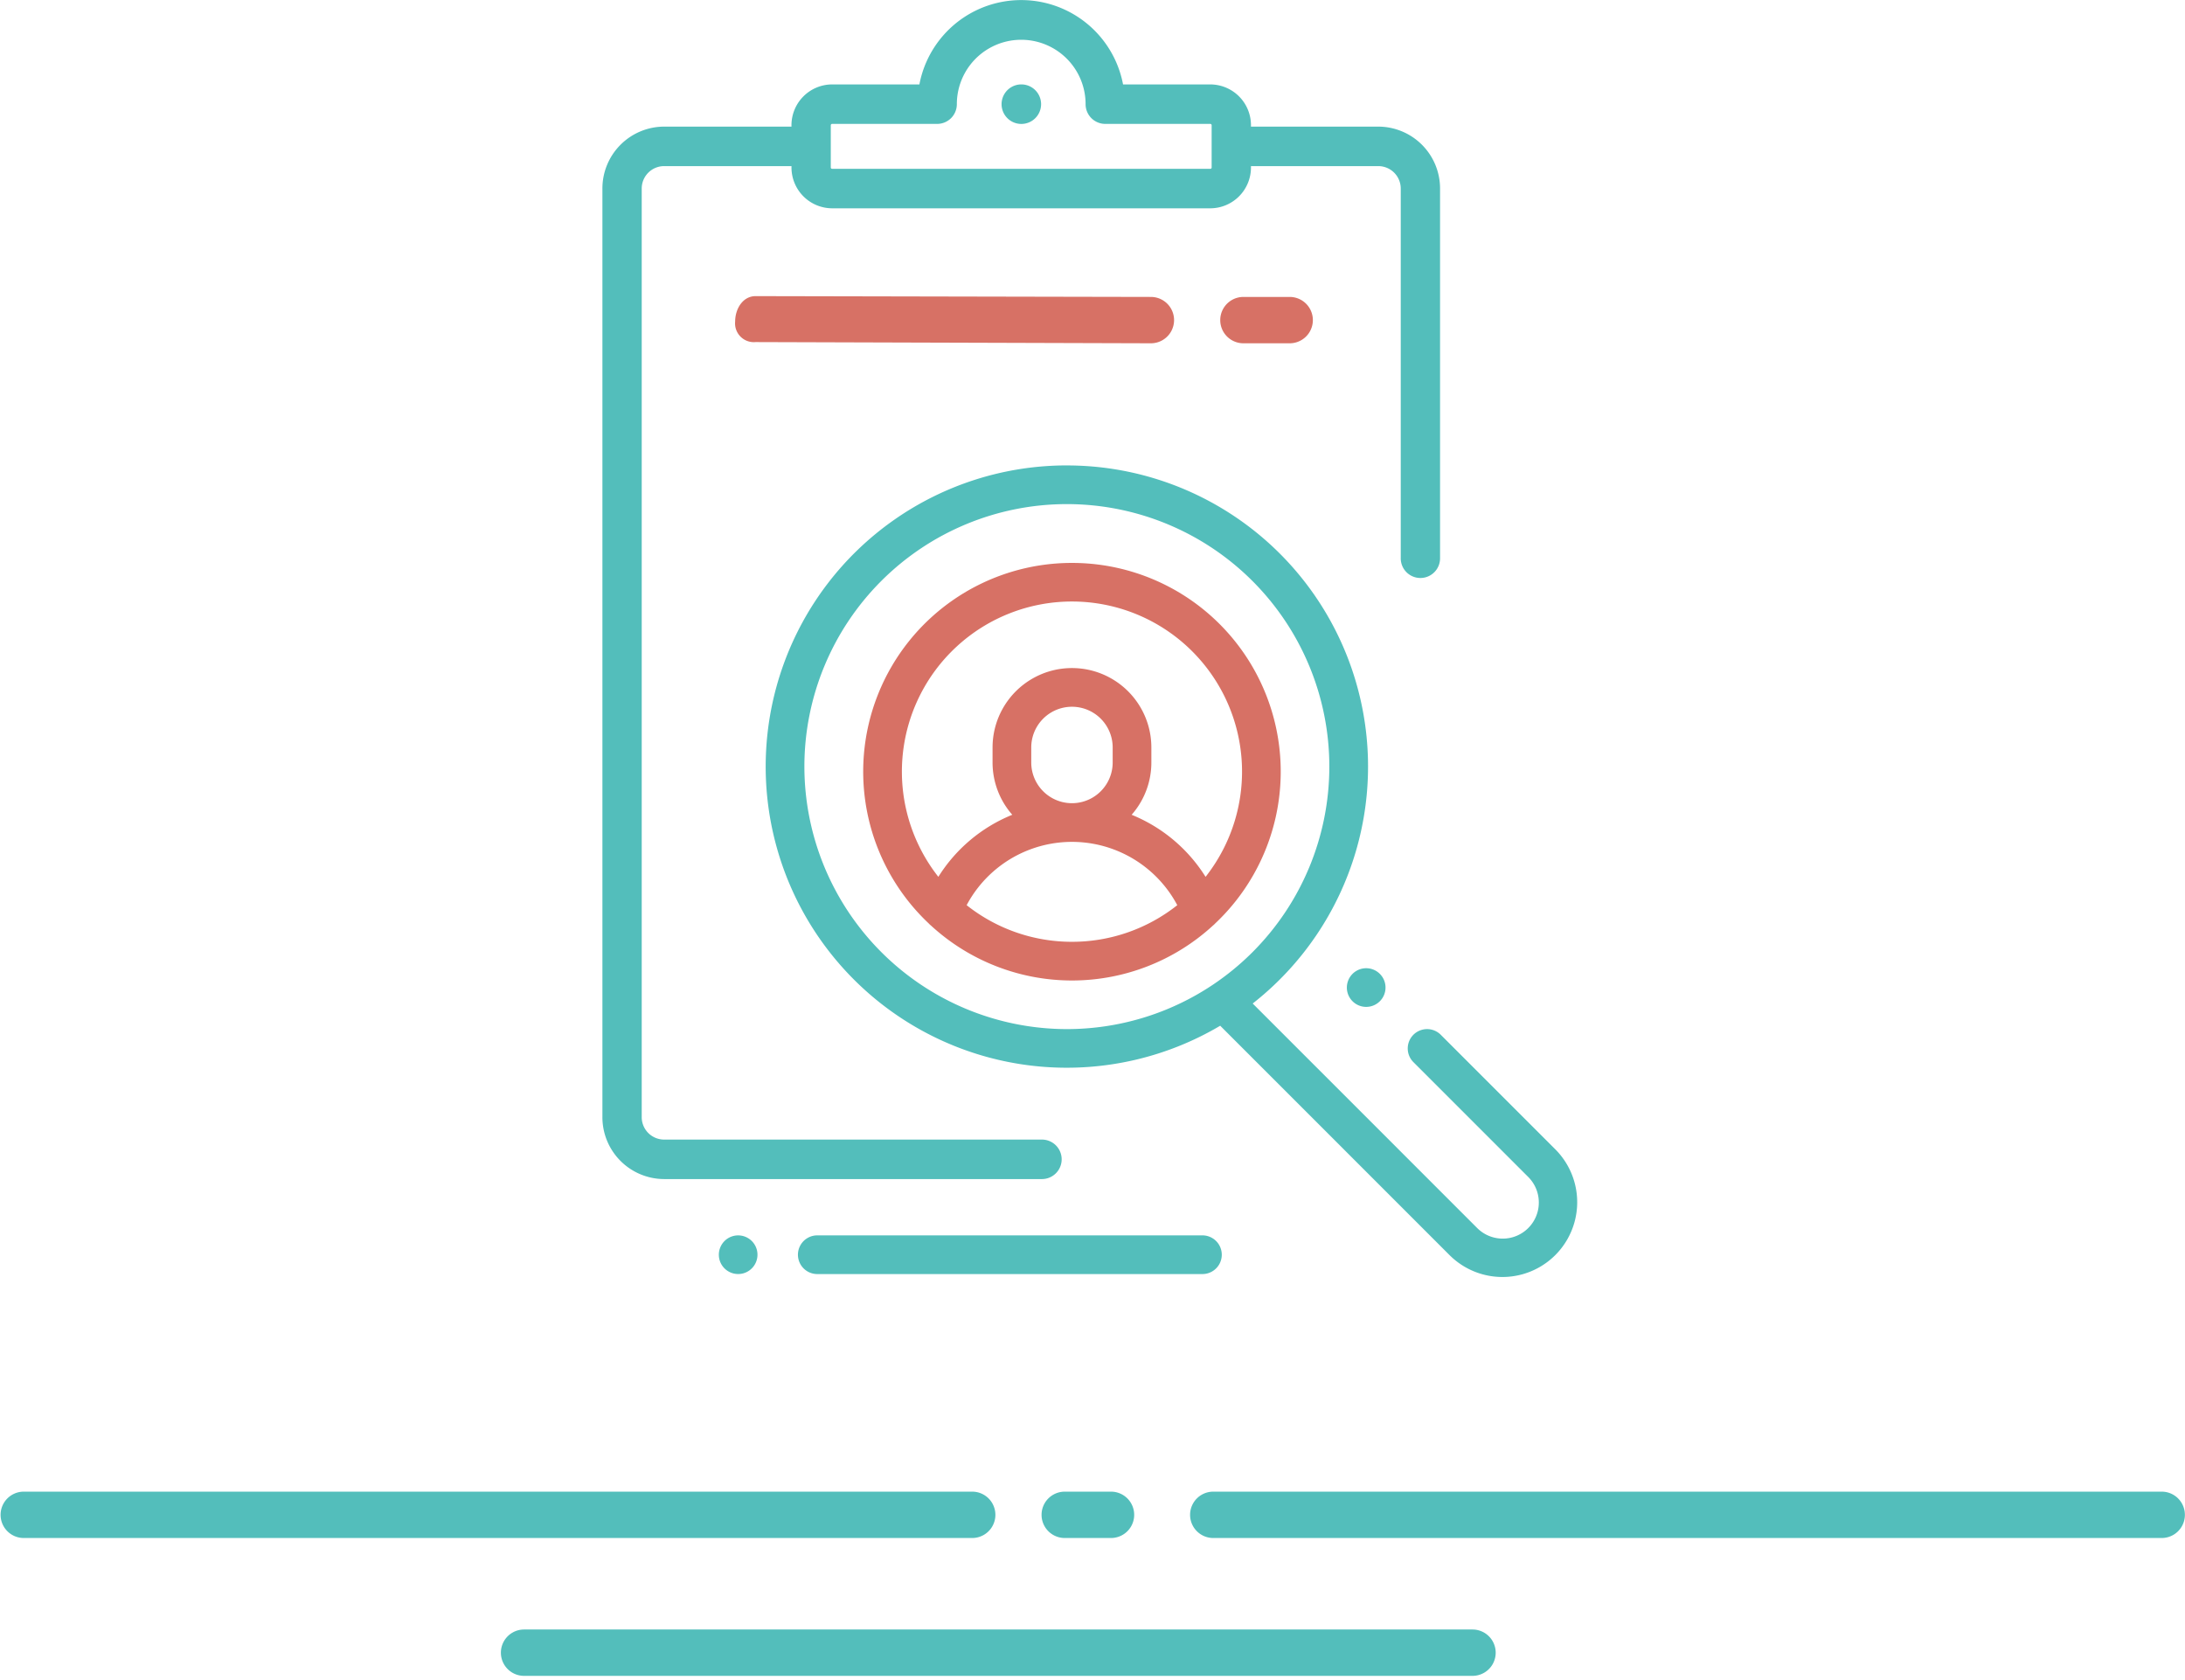
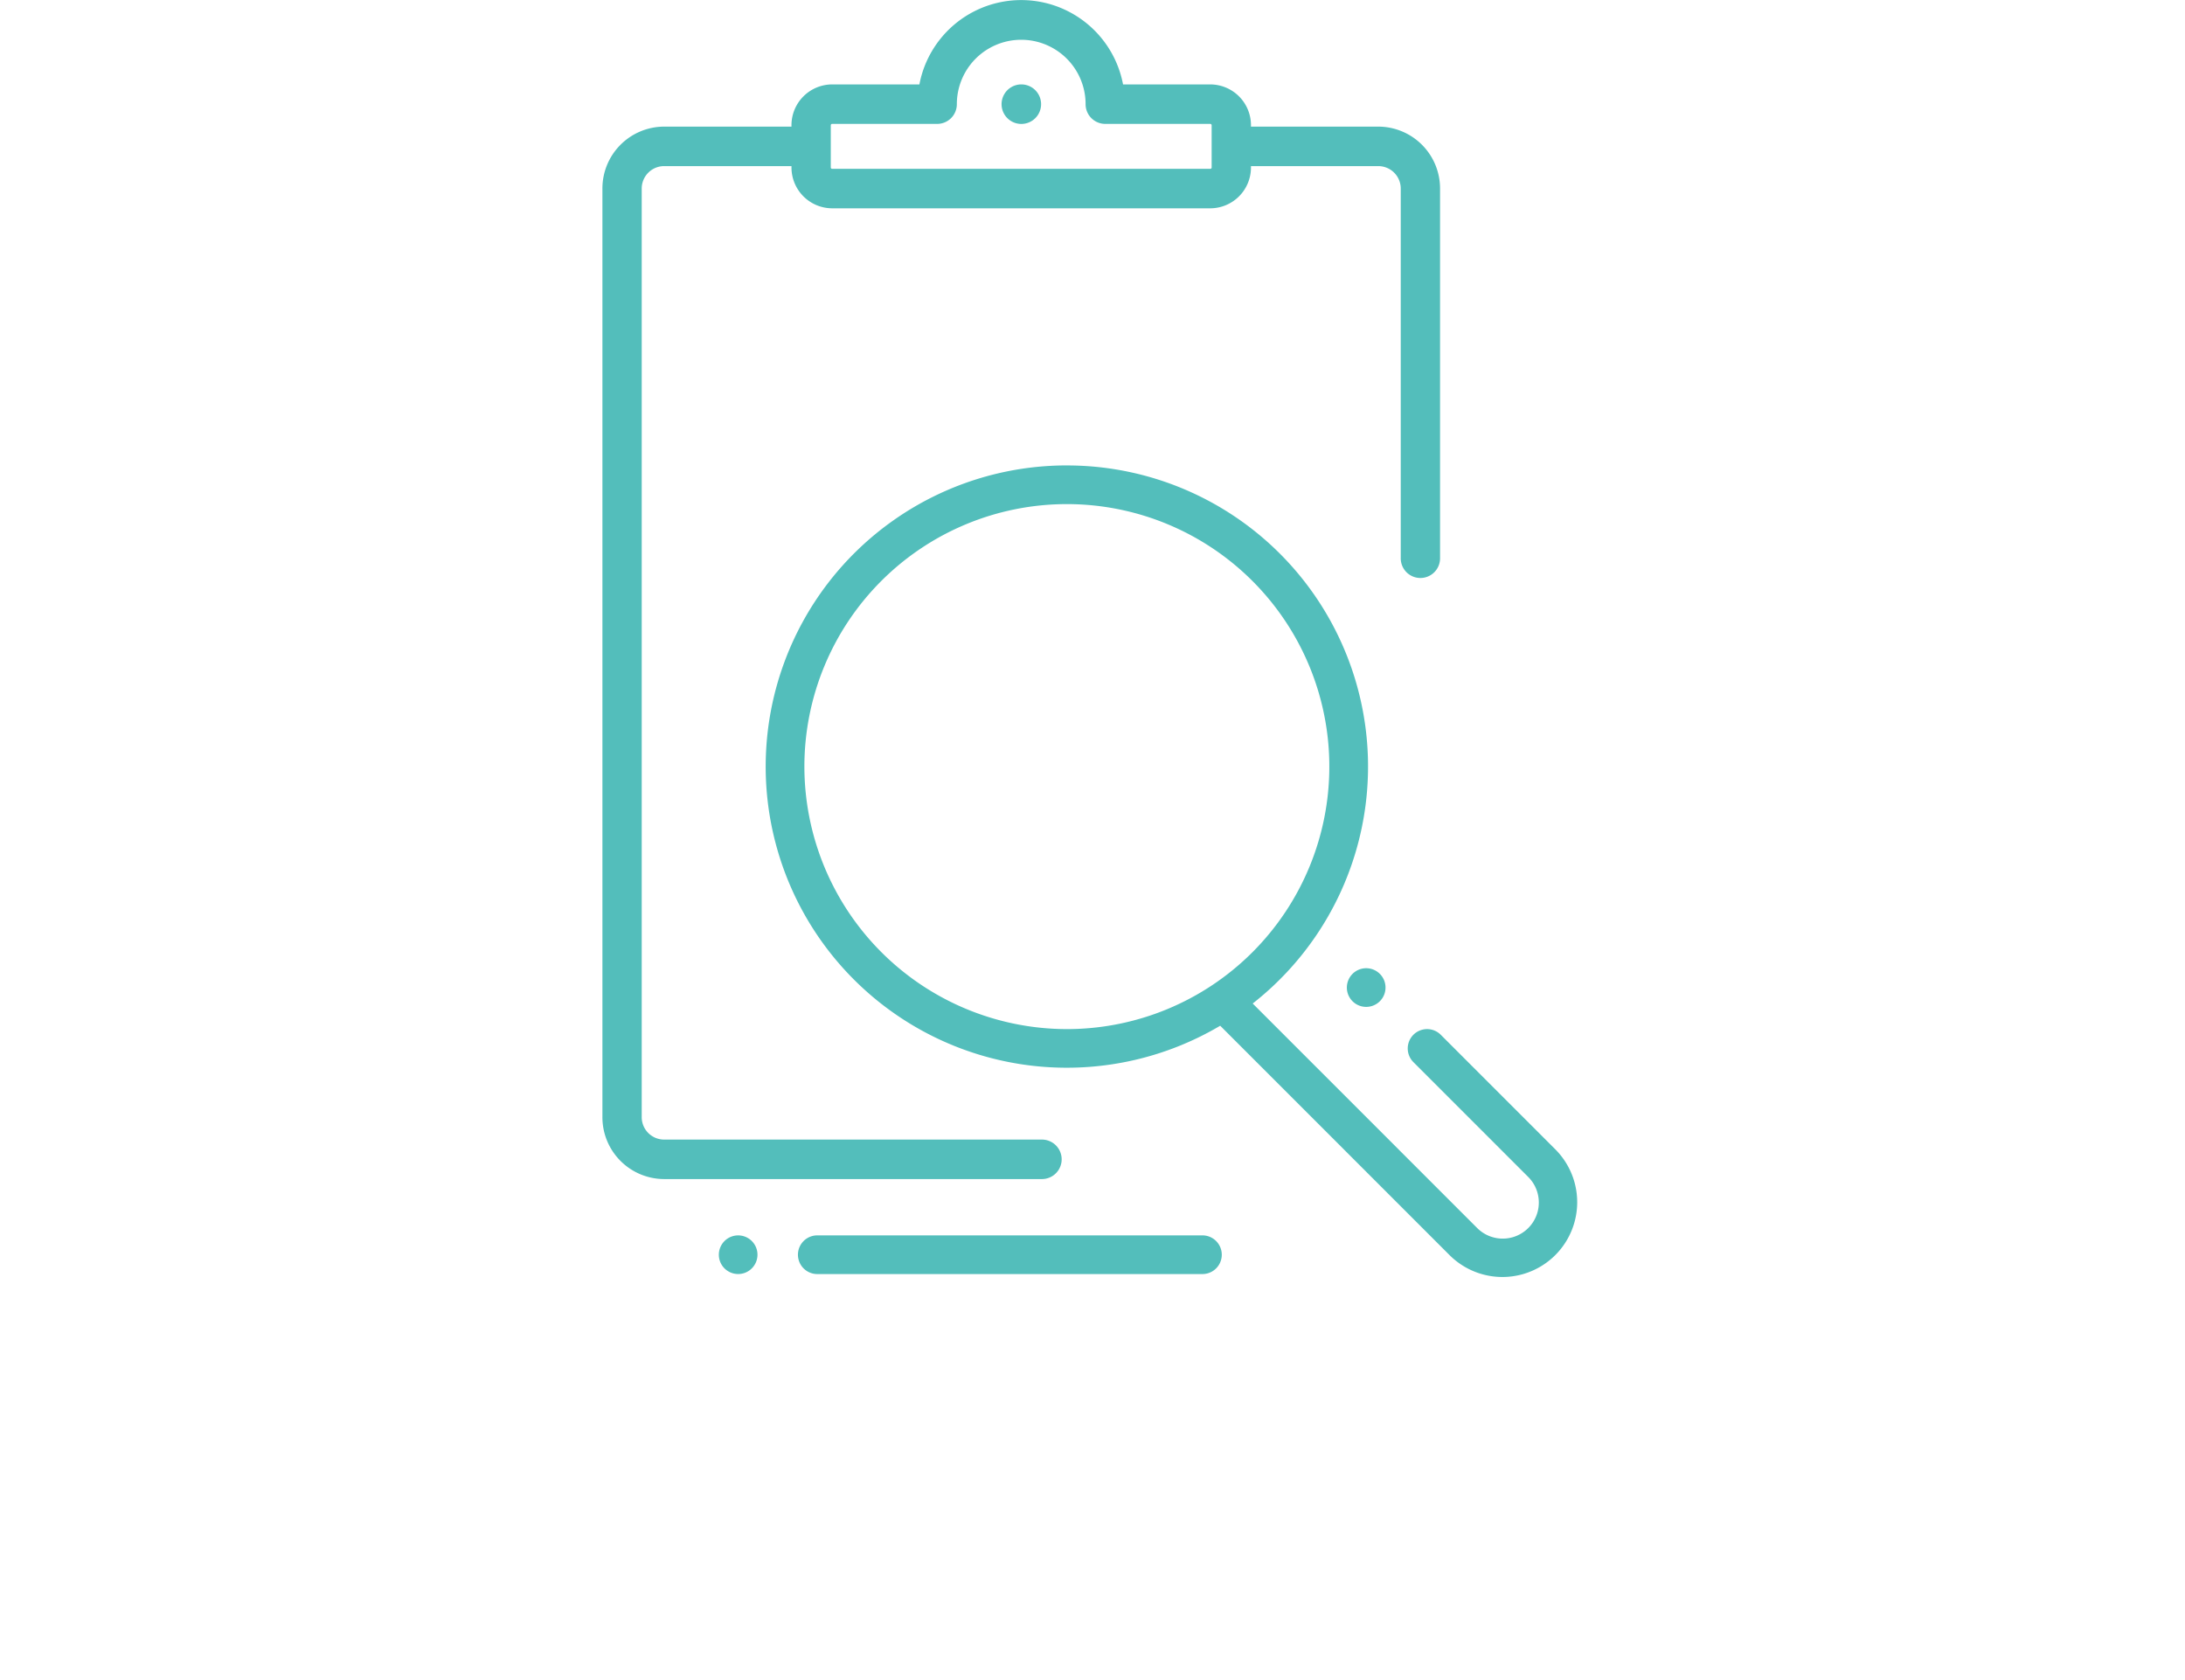
<svg xmlns="http://www.w3.org/2000/svg" width="428" height="329" viewBox="0 0 428 329">
  <defs>
    <style>
      .cls-1 {
        fill: #53bebb;
      }

      .cls-1, .cls-2 {
        fill-rule: evenodd;
      }

      .cls-2 {
        fill: #d77165;
      }
    </style>
  </defs>
  <path id="Forma_1" data-name="Forma 1" class="cls-1" d="M270,24.8H245.041V24.534a7.992,7.992,0,0,0-7.965-8H219.984a20.3,20.3,0,0,0-39.89,0H163a7.992,7.992,0,0,0-7.966,8V24.8H130.081A12.121,12.121,0,0,0,118,36.933V218.8a12.121,12.121,0,0,0,12.081,12.133h74.074a3.867,3.867,0,0,0,0-7.733H130.081a4.395,4.395,0,0,1-4.38-4.4V36.934a4.395,4.395,0,0,1,4.38-4.4h24.956V32.8a7.992,7.992,0,0,0,7.965,8h74.074a7.992,7.992,0,0,0,7.965-8V32.534H270a4.4,4.4,0,0,1,4.38,4.4v72.333a3.851,3.851,0,1,0,7.7,0V36.934A12.121,12.121,0,0,0,270,24.8Zm-32.657,8a0.265,0.265,0,0,1-.264.266H163a0.266,0.266,0,0,1-.265-0.266V24.534A0.266,0.266,0,0,1,163,24.267h20.576a3.859,3.859,0,0,0,3.851-3.867,12.61,12.61,0,1,1,25.22,0,3.859,3.859,0,0,0,3.85,3.867h20.577a0.265,0.265,0,0,1,.264.266V32.8ZM200.081,16.533h-0.042A3.871,3.871,0,1,0,200.081,16.533Z" />
-   <path id="Forma_1-2" data-name="Forma 1" class="cls-2" d="M209.977,110.255a40.873,40.873,0,0,1,28.042,70.628,3.669,3.669,0,0,1-.437.407,40.816,40.816,0,0,1-55.208,0,3.753,3.753,0,0,1-.437-0.407A40.872,40.872,0,0,1,209.977,110.255Zm0,74.207a33.151,33.151,0,0,0,20.629-7.174,23.362,23.362,0,0,0-41.258,0A33.149,33.149,0,0,0,209.978,184.462Zm7.975-35.124V146.4a7.975,7.975,0,1,0-15.95,0v2.941A7.975,7.975,0,1,0,217.953,149.338Zm-34.147,22.4a30.681,30.681,0,0,1,14.483-12.157,15.481,15.481,0,0,1-3.864-10.243V146.4a15.553,15.553,0,1,1,31.106,0v2.941a15.481,15.481,0,0,1-3.864,10.243,30.678,30.678,0,0,1,14.482,12.157A33.314,33.314,0,1,0,183.806,171.738Z" />
  <path id="Forma_1_kopya_5" data-name="Forma 1 kopya 5" class="cls-1" d="M141.918,243.071a3.784,3.784,0,1,1-1.111,2.679A3.807,3.807,0,0,1,141.918,243.071Zm18.172-1.11h75.443a3.789,3.789,0,1,1,0,7.578H160.09A3.789,3.789,0,0,1,160.09,241.961Zm48.888-150.8a58.971,58.971,0,0,1,36.4,105.387l43.978,43.978a7.07,7.07,0,1,0,10-10L276.859,208.03a3.789,3.789,0,0,1,5.358-5.359l22.492,22.492a14.649,14.649,0,0,1-20.716,20.717L239.015,200.9A58.985,58.985,0,1,1,208.978,91.156Zm0,110.4a51.413,51.413,0,1,0-51.414-51.413A51.472,51.472,0,0,0,208.978,201.561Zm55.955-10.816a3.787,3.787,0,1,1-1.11,2.678A3.812,3.812,0,0,1,264.933,190.745Z" />
-   <path id="Forma_1_kopya_7" data-name="Forma 1 kopya 7" class="cls-1" d="M208.563,301.236h9.062a4.54,4.54,0,0,0,0-9.08h-9.062A4.54,4.54,0,0,0,208.563,301.236Zm-203.907,0H190.438a4.54,4.54,0,0,0,0-9.08H4.656A4.54,4.54,0,0,0,4.656,301.236Z" />
-   <path id="Forma_1_kopya_8" data-name="Forma 1 kopya 8" class="cls-2" d="M243.563,67.237h9.062a4.54,4.54,0,0,0,0-9.08h-9.062A4.54,4.54,0,0,0,243.563,67.237ZM148,67l77.438,0.237a4.54,4.54,0,0,0,0-9.08L148,58c-2.5,0-4,2.493-4,5A3.676,3.676,0,0,0,148,67Z" />
-   <path id="Forma_1_kopya_9" data-name="Forma 1 kopya 9" class="cls-1" d="M237.656,301.236H423.438a4.54,4.54,0,0,0,0-9.08H237.656A4.54,4.54,0,0,0,237.656,301.236Z" />
-   <path id="Forma_1_kopya_10" data-name="Forma 1 kopya 10" class="cls-1" d="M102.656,328.236H288.438a4.54,4.54,0,0,0,0-9.08H102.656A4.54,4.54,0,0,0,102.656,328.236Z" />
</svg>